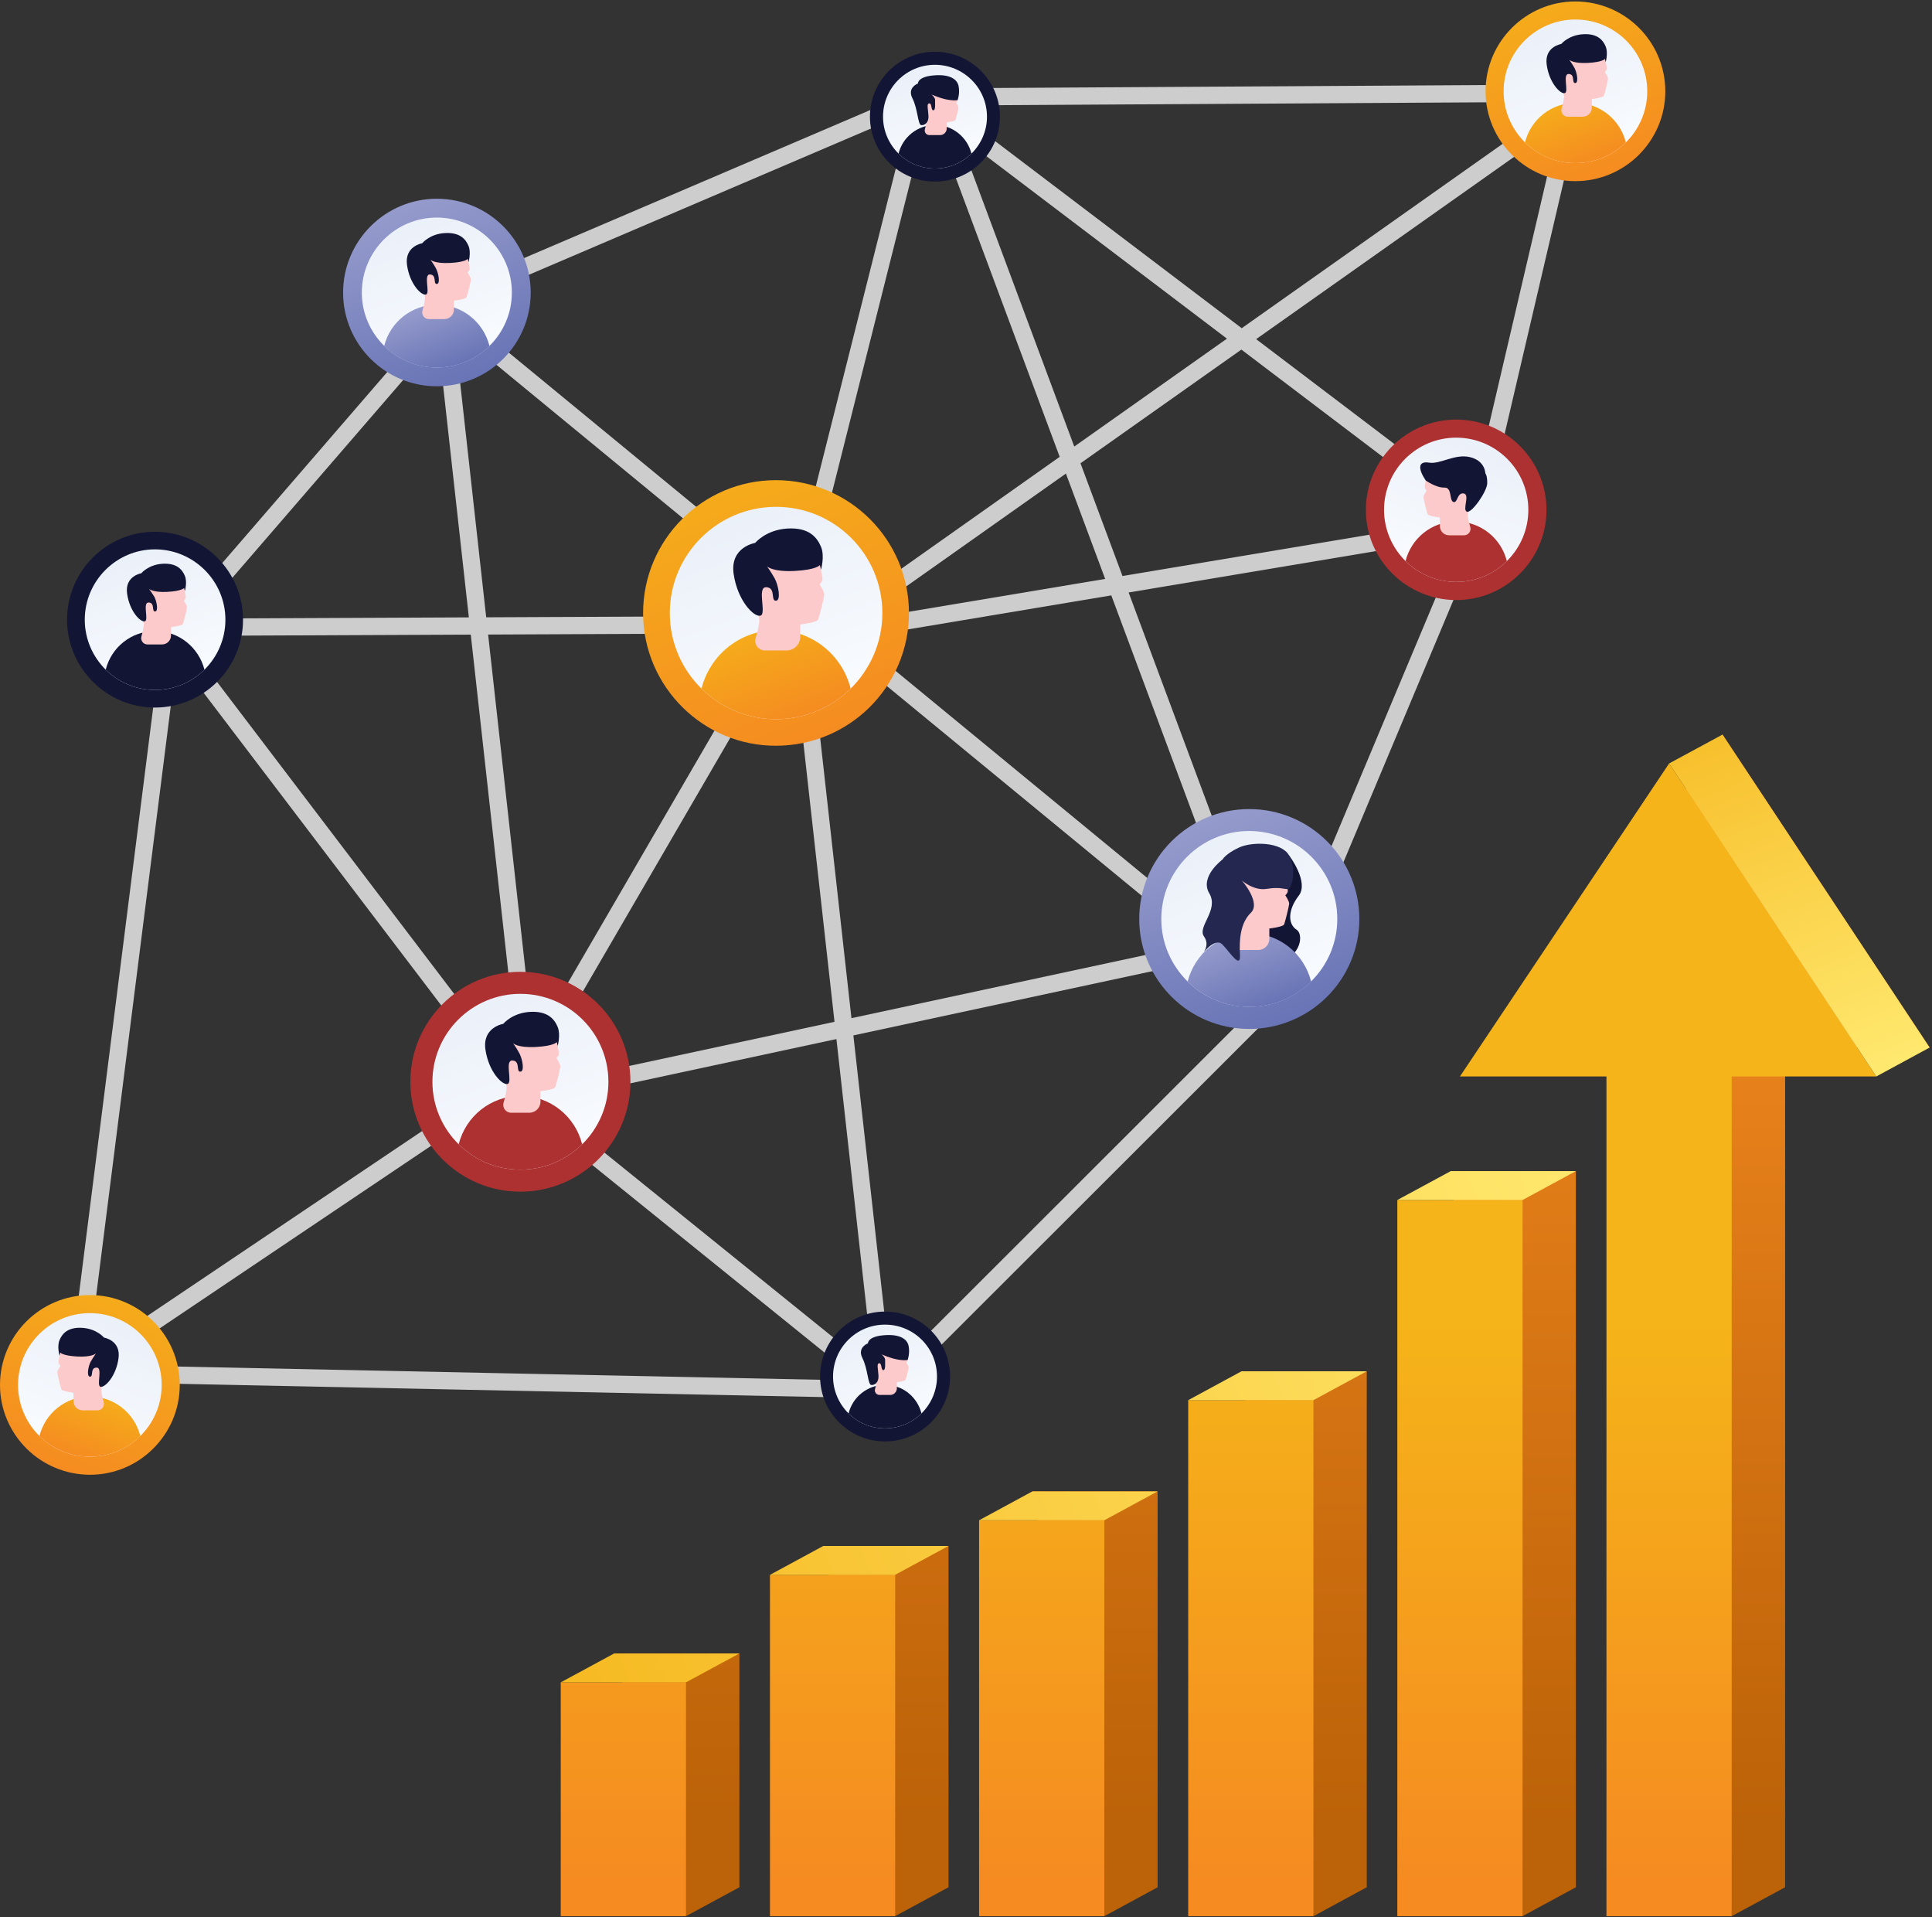
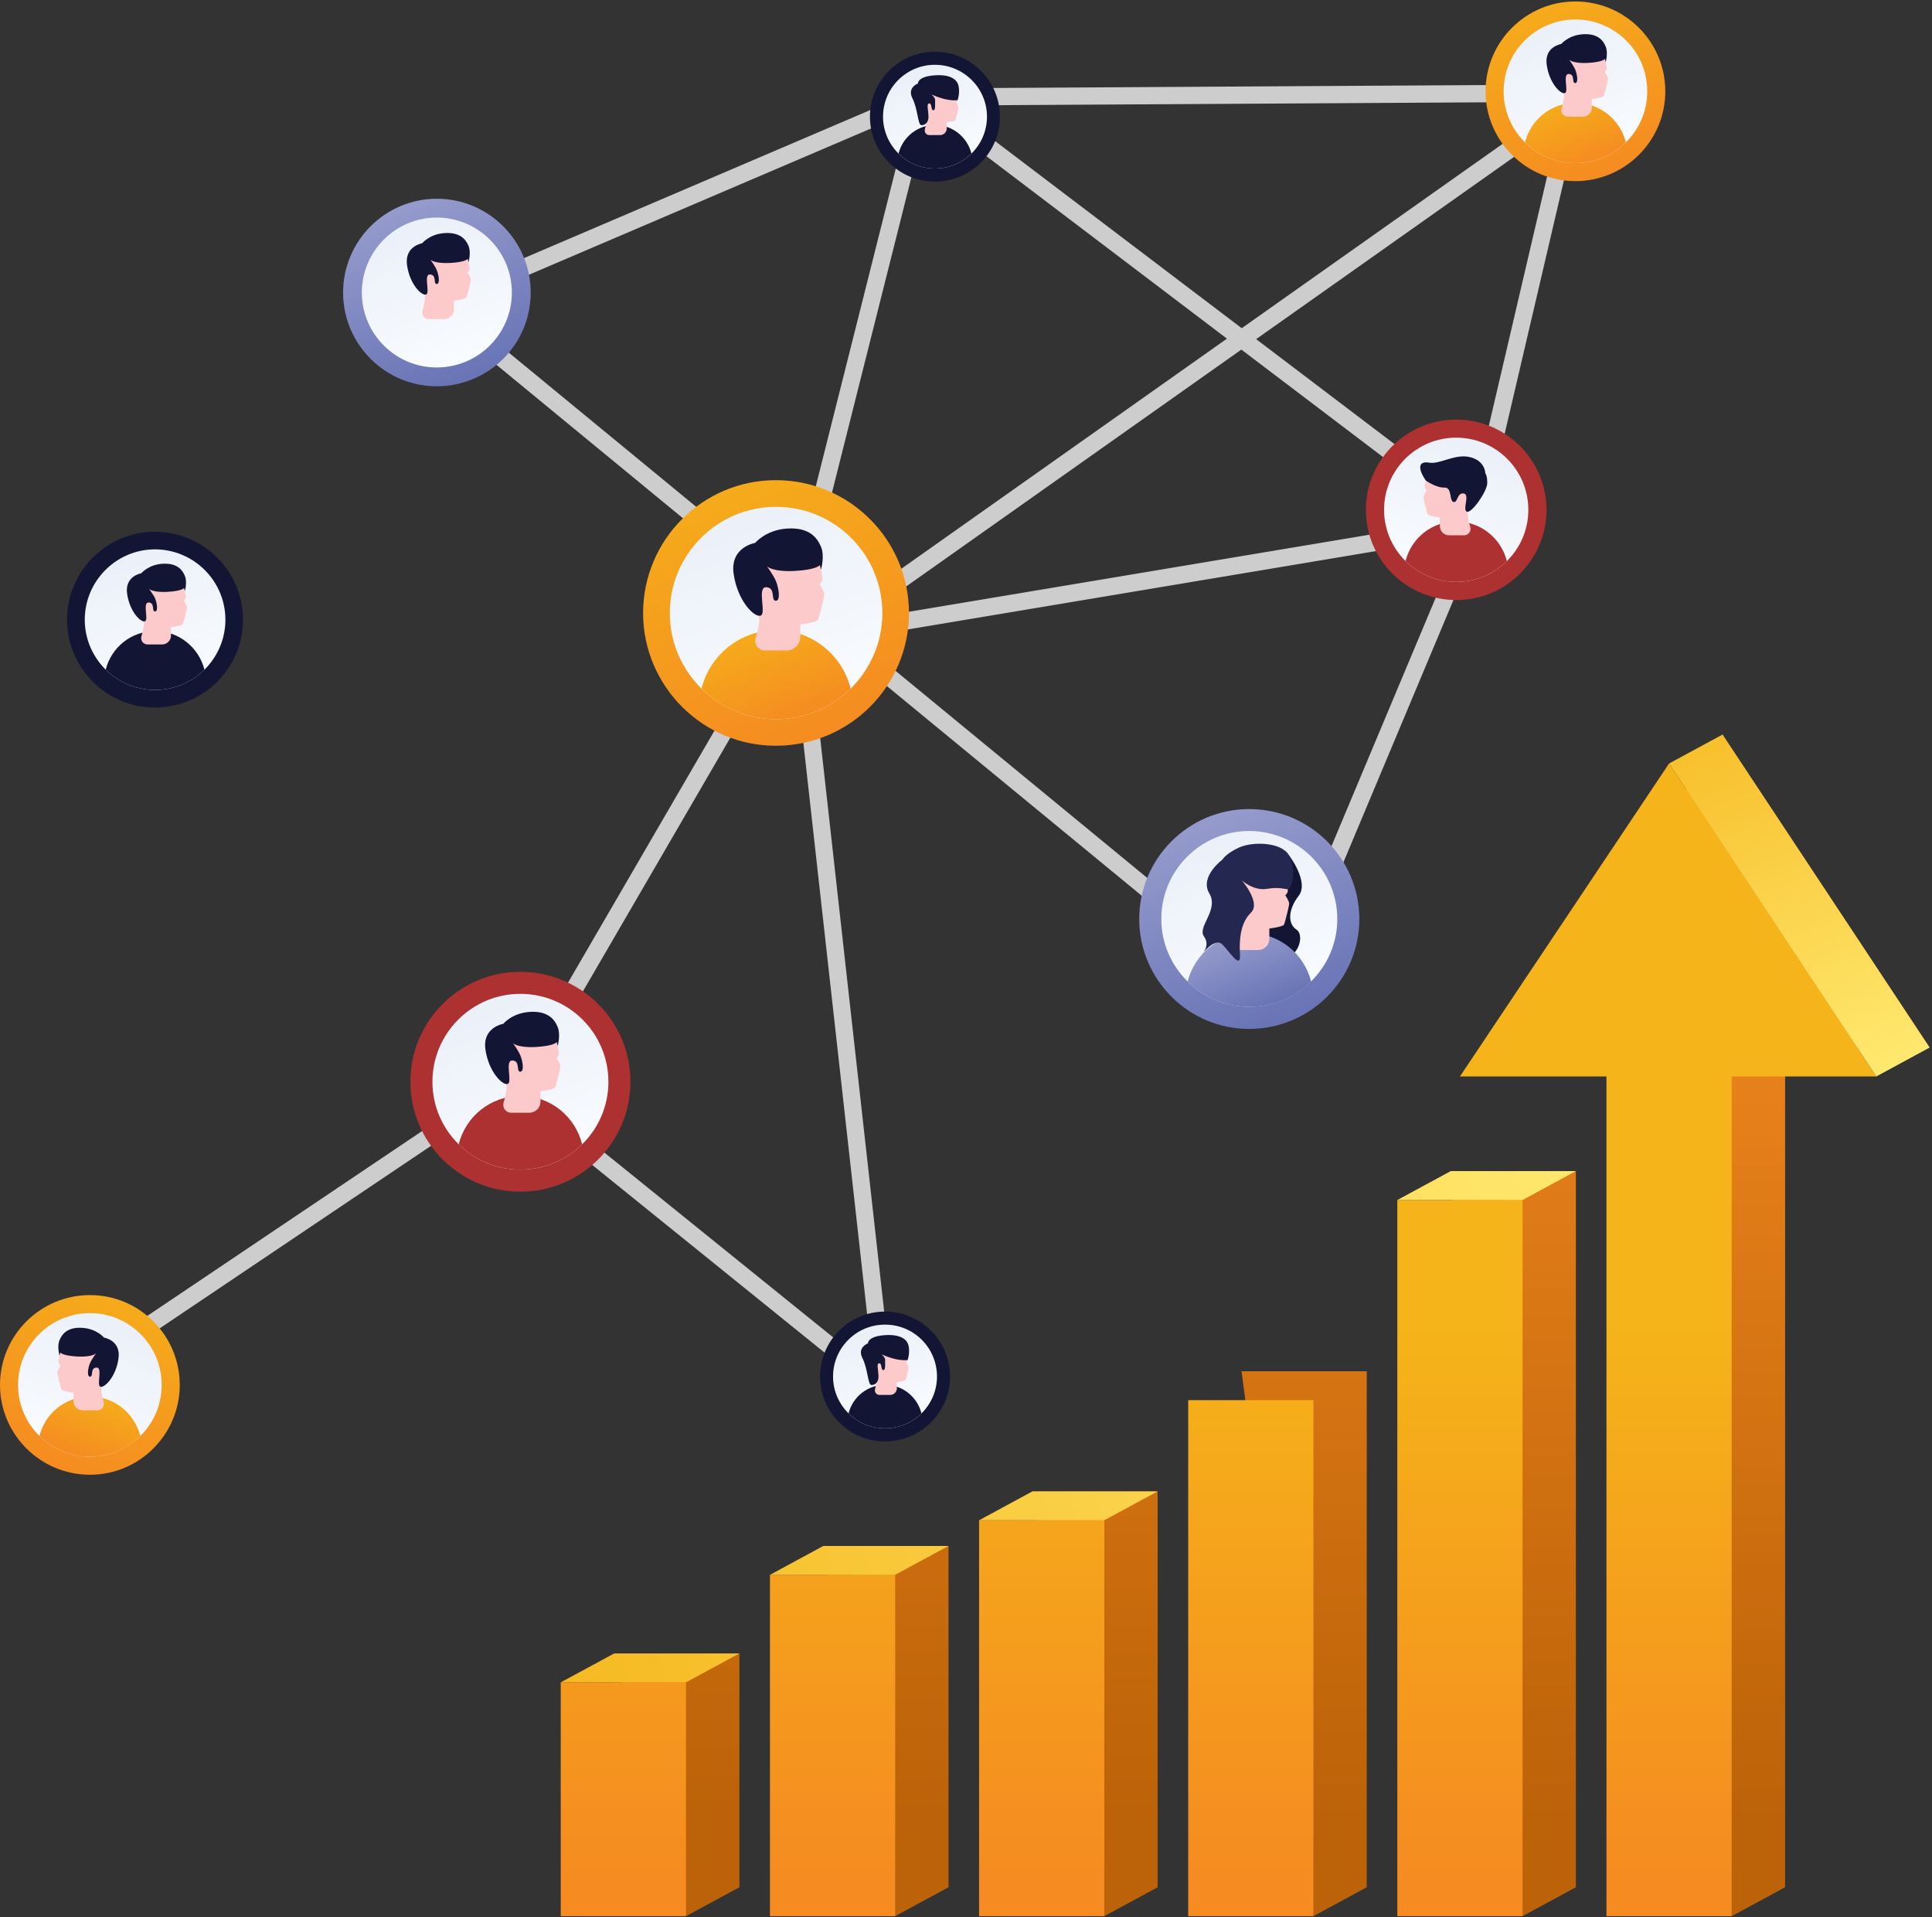
<svg xmlns="http://www.w3.org/2000/svg" width="379" height="376" viewBox="0 0 379 376" fill="none">
  <rect x="0" y="0" width="379" height="376" fill="#333333" stroke="none" />
  <path d="M145.047 370.137L134.568 375.804L120.48 324.281H145.047V370.137Z" fill="url(#paint0_linear_407_2478)" />
  <path d="M186.07 370.137L175.591 375.804L161.504 303.198H186.07V370.137Z" fill="url(#paint1_linear_407_2478)" />
  <path d="M227.093 370.137L216.637 375.804L202.527 292.494H227.093V370.137Z" fill="url(#paint2_linear_407_2478)" />
  <path d="M268.117 370.137L257.66 375.804L243.551 268.937H268.117V370.137Z" fill="url(#paint3_linear_407_2478)" />
  <path d="M309.138 370.137L298.681 375.804L284.594 229.68H309.138V370.137Z" fill="url(#paint4_linear_407_2478)" />
  <path d="M378.534 205.45L337.902 144.069L296.879 205.45H325.619L339.707 375.804L350.185 370.137V205.45H378.534Z" fill="url(#paint5_linear_407_2478)" />
  <path d="M134.566 329.948H110V375.804H134.566V329.948Z" fill="url(#paint6_linear_407_2478)" />
  <path d="M175.609 308.865H151.043V375.804H175.609V308.865Z" fill="url(#paint7_linear_407_2478)" />
  <path d="M216.633 298.161H192.066V375.804H216.633V298.161Z" fill="url(#paint8_linear_407_2478)" />
  <path d="M257.656 274.603H233.09V375.804H257.656V274.603Z" fill="url(#paint9_linear_407_2478)" />
  <path d="M298.679 235.347H274.113V375.804H298.679V235.347Z" fill="url(#paint10_linear_407_2478)" />
  <path d="M368.075 211.117L327.422 149.736L286.398 211.117H315.139V375.804H339.705V211.117H368.075Z" fill="url(#paint11_linear_407_2478)" />
  <path d="M145.045 324.281L134.566 329.948H110L120.479 324.281H145.045Z" fill="url(#paint12_linear_407_2478)" />
  <path d="M186.066 303.198L175.587 308.865H151.043L161.5 303.198H186.066Z" fill="url(#paint13_linear_407_2478)" />
  <path d="M227.089 292.494L216.633 298.161H192.066L202.523 292.494H227.089Z" fill="url(#paint14_linear_407_2478)" />
-   <path d="M268.113 268.937L257.656 274.603H233.09L243.547 268.937H268.113Z" fill="url(#paint15_linear_407_2478)" />
  <path d="M309.136 229.681L298.679 235.348H274.113L284.592 229.681H309.136Z" fill="url(#paint16_linear_407_2478)" />
  <path d="M337.901 144.069L327.422 149.736L368.076 211.117L378.532 205.45L337.901 144.069Z" fill="url(#paint17_linear_407_2478)" />
  <path d="M102.09 212.155L155.527 120.226" stroke="#CDCDCD" stroke-width="3.384" stroke-miterlimit="10" />
  <path d="M85.719 59.757L250.66 195.437L288.987 104.094L309.053 18.265L181.005 19.025L85.719 59.757Z" stroke="#CDCDCD" stroke-width="3.384" stroke-miterlimit="10" />
-   <path d="M98.437 210.006L33.543 124.655L87.175 62.58L104.111 214.934L245.094 184.646L186.396 27.08" stroke="#CDCDCD" stroke-width="3.384" stroke-miterlimit="10" />
  <path d="M309.074 20.176L161.373 124.525L291.421 102.769L181.004 19.025L154.438 124.525" stroke="#CDCDCD" stroke-width="3.384" stroke-miterlimit="10" />
-   <path d="M156.982 122.484L33.543 123.027" stroke="#CDCDCD" stroke-width="3.384" stroke-miterlimit="10" />
  <path d="M156.981 124.916L173.46 272.559L102.109 214.935" stroke="#CDCDCD" stroke-width="3.384" stroke-miterlimit="10" />
-   <path d="M33.543 124.655L15.238 269.302L173.461 272.559L250.66 195.437" stroke="#CDCDCD" stroke-width="3.384" stroke-miterlimit="10" />
  <path d="M99.567 212.59L15.238 269.302" stroke="#CDCDCD" stroke-width="3.384" stroke-miterlimit="10" />
  <path d="M186.376 269.975C186.376 273.514 184.919 276.728 182.571 279.029C180.267 281.309 177.093 282.698 173.615 282.698C170.136 282.698 166.984 281.309 164.679 279.029C162.332 276.728 160.875 273.514 160.875 269.975C160.875 262.94 166.593 257.23 173.615 257.23C180.658 257.23 186.376 262.94 186.376 269.975Z" fill="#131535" />
  <path d="M183.81 269.975C183.81 272.797 182.636 275.36 180.766 277.205C178.919 279.029 176.375 280.136 173.592 280.136C170.81 280.136 168.288 279.029 166.462 277.205C164.592 275.36 163.418 272.797 163.418 269.975C163.418 264.351 167.983 259.792 173.592 259.792C179.245 259.77 183.81 264.33 183.81 269.975Z" fill="url(#paint18_linear_407_2478)" />
  <path d="M180.766 277.205C178.918 279.029 176.374 280.136 173.592 280.136C170.809 280.136 168.287 279.029 166.461 277.205C167.265 273.992 170.157 271.604 173.635 271.604C177.092 271.604 179.961 273.992 180.766 277.205Z" fill="#131535" />
  <path d="M177.788 265.264C177.788 265.264 178.136 266.588 178.071 266.805C178.005 267.022 177.788 267.218 177.788 267.218C177.788 267.218 178.266 267.912 178.245 268.216C178.223 268.52 177.766 270.366 177.636 270.626C177.505 270.887 175.94 271.082 175.94 271.082V272.277C175.94 272.993 175.353 273.579 174.636 273.579H172.527C171.918 273.579 171.483 272.993 171.657 272.407C171.853 271.734 172.027 270.974 172.005 270.605C171.962 269.888 170.918 267.999 171.201 266.132C171.483 264.221 177.027 262.506 177.788 265.264Z" fill="#FCCACA" />
  <path d="M172.918 265.611C172.918 265.611 174.788 266.458 176.331 266.675C177.875 266.892 178.07 266.675 178.07 266.675C178.07 266.675 178.527 265.394 178.244 263.983C177.962 262.571 176.462 261.594 173.309 261.877C170.157 262.159 170.266 263.462 170.266 263.462C170.266 263.462 168.114 264.243 169.179 266.349C170.244 268.455 170.244 271.517 170.896 271.625C171.548 271.712 172.418 271.169 172.331 269.802C172.266 268.434 171.918 267.413 172.483 267.37C173.027 267.326 172.788 268.738 173.288 268.716C173.788 268.694 173.592 267.261 173.636 266.74C173.657 266.176 172.918 265.611 172.918 265.611Z" fill="#131535" />
  <path d="M178.31 120.248C178.31 127.478 175.31 134.056 170.527 138.768C165.81 143.414 159.31 146.259 152.201 146.259C145.092 146.259 138.657 143.414 133.939 138.768C129.156 134.056 126.156 127.478 126.156 120.248C126.156 105.852 137.852 94.171 152.201 94.171C166.614 94.171 178.31 105.852 178.31 120.248Z" fill="url(#paint19_linear_407_2478)" />
  <path d="M173.092 120.248C173.092 126.023 170.7 131.277 166.874 135.055C163.113 138.768 157.896 141.048 152.221 141.048C146.547 141.048 141.373 138.768 137.612 135.055C133.786 131.299 131.395 126.045 131.395 120.248C131.395 108.74 140.743 99.404 152.221 99.404C163.744 99.382 173.092 108.74 173.092 120.248Z" fill="url(#paint20_linear_407_2478)" />
  <path d="M166.875 135.056C163.114 138.768 157.897 141.048 152.222 141.048C146.548 141.048 141.374 138.768 137.613 135.056C139.266 128.477 145.157 123.592 152.266 123.592C159.331 123.592 165.223 128.477 166.875 135.056Z" fill="url(#paint21_linear_407_2478)" />
  <path d="M160.767 110.608C160.767 110.608 161.463 113.343 161.332 113.778C161.202 114.212 160.767 114.603 160.767 114.603C160.767 114.603 161.745 116.014 161.702 116.622C161.658 117.23 160.724 121.029 160.463 121.55C160.202 122.072 156.984 122.484 156.984 122.484V124.916C156.984 126.371 155.789 127.565 154.332 127.565H150.028C148.788 127.565 147.897 126.371 148.223 125.176C148.614 123.809 149.006 122.245 148.941 121.485C148.832 120.031 146.723 116.166 147.31 112.323C147.854 108.501 159.224 104.984 160.767 110.608Z" fill="#FCCACA" />
  <path d="M150.463 111.085C150.463 111.085 151.55 112.192 155.876 111.975C160.202 111.758 160.833 110.825 160.833 110.825L161.05 111.736C161.05 111.736 161.833 109.066 161.05 107.22C160.267 105.375 158.68 103.399 154.441 103.659C150.224 103.92 148.136 106.482 148.136 106.482C148.136 106.482 143.158 107.264 143.919 112.561C144.68 117.838 147.919 121.094 149.18 120.747C150.441 120.4 148.397 115.058 150.332 115.167C152.267 115.276 151.115 117.816 152.202 117.816C153.267 117.816 152.702 114.754 151.963 113.43C151.224 112.106 150.463 111.085 150.463 111.085Z" fill="#131535" />
  <path d="M266.66 180.26C266.66 186.252 264.182 191.68 260.225 195.589C256.312 199.432 250.942 201.798 245.05 201.798C239.159 201.798 233.833 199.432 229.919 195.589C225.963 191.68 223.484 186.252 223.484 180.26C223.484 168.34 233.159 158.678 245.05 158.678C256.986 158.678 266.66 168.34 266.66 180.26Z" fill="url(#paint22_linear_407_2478)" />
  <path d="M262.335 180.238C262.335 185.015 260.357 189.379 257.183 192.484C254.053 195.567 249.748 197.456 245.052 197.456C240.356 197.456 236.074 195.567 232.965 192.484C229.791 189.357 227.812 185.015 227.812 180.238C227.812 170.706 235.552 162.977 245.052 162.977C254.596 162.999 262.335 170.728 262.335 180.238Z" fill="url(#paint23_linear_407_2478)" />
  <path d="M252.897 167.797C252.897 167.797 256.854 172.986 254.767 175.678C252.68 178.37 252.571 181.171 254.332 182.322C256.093 183.473 254.637 189.031 249.723 188.054C244.81 187.077 243.18 180.585 243.18 180.585L252.897 167.797Z" fill="#131535" />
  <path d="M257.203 192.505C254.072 195.588 249.768 197.477 245.072 197.477C240.376 197.477 236.093 195.588 232.984 192.505C234.354 187.056 239.224 183.017 245.115 183.017C250.963 183.017 255.833 187.056 257.203 192.505Z" fill="url(#paint24_linear_407_2478)" />
  <path d="M252.136 172.27C252.136 172.27 252.723 174.528 252.614 174.897C252.505 175.266 252.136 175.592 252.136 175.592C252.136 175.592 252.94 176.764 252.897 177.264C252.853 177.763 252.092 180.911 251.875 181.345C251.658 181.78 249.005 182.105 249.005 182.105V184.125C249.005 185.341 248.027 186.318 246.809 186.318H243.244C242.222 186.318 241.483 185.341 241.766 184.342C242.092 183.213 242.396 181.91 242.353 181.28C242.266 180.086 240.527 176.873 241.005 173.703C241.461 170.533 250.875 167.623 252.136 172.27Z" fill="#FCCACA" />
  <path d="M243.614 172.682C243.614 172.682 245.919 174.745 248.484 174.332C251.028 173.92 251.745 174.376 252.593 174.376C253.462 174.376 254.376 170.511 252.897 167.797C251.419 165.083 245.636 165.018 243.027 166.234C240.418 167.449 239.832 168.557 239.832 168.557C239.832 168.557 235.266 171.922 237.223 175.201C239.179 178.479 234.831 181.736 236.179 183.647C237.527 185.557 235.723 187.229 235.723 187.229C235.723 187.229 238.31 183.755 239.766 185.21C241.223 186.665 243.419 190.247 243.245 187.229C243.071 184.233 243.353 180.976 245.375 179.022C247.44 177.046 243.614 172.682 243.614 172.682Z" fill="#242851" />
  <path d="M267.941 100.012C267.941 104.919 269.963 109.391 273.224 112.583C276.42 115.731 280.855 117.685 285.681 117.685C290.507 117.685 294.877 115.753 298.095 112.583C301.334 109.391 303.377 104.919 303.377 100.012C303.377 90.241 295.442 82.294 285.681 82.294C275.898 82.294 267.941 90.219 267.941 100.012Z" fill="#AD3131" />
  <path d="M271.508 99.99C271.508 103.92 273.138 107.481 275.725 110.043C278.291 112.561 281.813 114.125 285.682 114.125C289.552 114.125 293.052 112.583 295.596 110.043C298.204 107.481 299.813 103.92 299.813 99.99C299.813 92.174 293.465 85.834 285.661 85.834C277.856 85.834 271.508 92.174 271.508 99.99Z" fill="url(#paint25_linear_407_2478)" />
  <path d="M275.723 110.043C278.288 112.561 281.81 114.125 285.679 114.125C289.549 114.125 293.049 112.583 295.593 110.043C294.484 105.57 290.462 102.27 285.636 102.27C280.853 102.27 276.831 105.592 275.723 110.043Z" fill="#AD3131" />
  <path d="M279.877 93.454C279.877 93.454 279.399 95.3 279.486 95.604C279.573 95.908 279.877 96.168 279.877 96.168C279.877 96.168 279.225 97.124 279.247 97.536C279.268 97.949 279.899 100.533 280.094 100.88C280.29 101.227 282.464 101.51 282.464 101.51V103.182C282.464 104.18 283.268 104.984 284.269 104.984H287.203C288.051 104.984 288.66 104.18 288.421 103.355C288.16 102.422 287.899 101.358 287.921 100.858C287.986 99.881 289.421 97.254 289.03 94.627C288.638 92 280.921 89.633 279.877 93.454Z" fill="#FCCACA" />
  <path d="M279.683 94.236C279.683 94.236 281.748 95.691 283.335 95.626C284.922 95.561 284.248 98.166 285.118 98.448C285.966 98.731 285.792 96.603 287.118 96.776C288.444 96.95 286.792 100.033 287.77 100.359C288.748 100.663 291.727 96.342 291.749 94.779C291.77 93.216 291.379 92.825 291.379 92.825C291.379 92.825 291.357 90.371 288.379 89.655C285.401 88.938 282.553 91.088 280.357 90.74C278.161 90.371 278.139 91.913 279.683 94.236Z" fill="#131535" />
  <path d="M196.157 22.89C196.157 26.429 194.701 29.642 192.353 31.944C190.048 34.224 186.874 35.613 183.396 35.613C179.917 35.613 176.765 34.224 174.461 31.944C172.113 29.642 170.656 26.429 170.656 22.89C170.656 15.855 176.374 10.145 183.396 10.145C190.44 10.145 196.157 15.855 196.157 22.89Z" fill="#131535" />
  <path d="M193.615 22.89C193.615 25.713 192.441 28.275 190.571 30.12C188.723 31.944 186.18 33.051 183.397 33.051C180.614 33.051 178.092 31.944 176.266 30.12C174.397 28.275 173.223 25.713 173.223 22.89C173.223 17.267 177.788 12.707 183.397 12.707C189.028 12.707 193.615 17.267 193.615 22.89Z" fill="url(#paint26_linear_407_2478)" />
  <path d="M190.571 30.12C188.723 31.944 186.179 33.051 183.396 33.051C180.614 33.051 178.092 31.944 176.266 30.12C177.07 26.907 179.961 24.518 183.44 24.518C186.875 24.518 189.766 26.907 190.571 30.12Z" fill="#131535" />
  <path d="M187.569 18.178C187.569 18.178 187.917 19.503 187.852 19.72C187.787 19.937 187.569 20.132 187.569 20.132C187.569 20.132 188.048 20.827 188.026 21.131C188.004 21.435 187.548 23.281 187.417 23.541C187.287 23.802 185.721 23.997 185.721 23.997V25.191C185.721 25.908 185.134 26.494 184.417 26.494H182.308C181.699 26.494 181.265 25.908 181.439 25.322C181.634 24.648 181.808 23.889 181.786 23.519C181.743 22.803 180.699 20.914 180.982 19.047C181.265 17.158 186.83 15.421 187.569 18.178Z" fill="#FCCACA" />
  <path d="M182.723 18.526C182.723 18.526 184.592 19.372 186.136 19.59C187.68 19.807 187.875 19.59 187.875 19.59C187.875 19.59 188.332 18.308 188.049 16.897C187.766 15.486 186.266 14.509 183.114 14.791C179.962 15.073 180.071 16.376 180.071 16.376C180.071 16.376 177.918 17.158 178.984 19.264C180.049 21.37 180.049 24.431 180.701 24.54C181.353 24.627 182.223 24.084 182.136 22.716C182.071 21.348 181.723 20.328 182.288 20.284C182.853 20.241 182.592 21.652 183.092 21.631C183.592 21.609 183.397 20.176 183.44 19.655C183.462 19.112 182.723 18.526 182.723 18.526Z" fill="#131535" />
  <path d="M123.675 212.177C123.675 218.17 121.197 223.598 117.24 227.506C113.327 231.349 107.958 233.715 102.066 233.715C96.174 233.715 90.848 231.349 86.935 227.506C82.978 223.598 80.5 218.17 80.5 212.177C80.5 200.257 90.174 190.595 102.066 190.595C114.001 190.595 123.675 200.257 123.675 212.177Z" fill="#AD3131" />
  <path d="M119.351 212.177C119.351 216.954 117.373 221.318 114.199 224.423C111.068 227.506 106.764 229.395 102.068 229.395C97.372 229.395 93.089 227.506 89.981 224.423C86.806 221.296 84.828 216.954 84.828 212.177C84.828 202.645 92.567 194.916 102.068 194.916C111.612 194.916 119.351 202.645 119.351 212.177Z" fill="url(#paint27_linear_407_2478)" />
  <path d="M114.199 224.423C111.068 227.506 106.764 229.395 102.068 229.395C97.372 229.395 93.089 227.506 89.981 224.423C91.35 218.973 96.22 214.935 102.111 214.935C107.959 214.935 112.851 218.973 114.199 224.423Z" fill="#AD3131" />
  <path d="M109.155 204.187C109.155 204.187 109.742 206.445 109.634 206.814C109.525 207.183 109.155 207.509 109.155 207.509C109.155 207.509 109.96 208.681 109.916 209.181C109.873 209.68 109.112 212.828 108.894 213.262C108.677 213.697 106.025 214.022 106.025 214.022V216.042C106.025 217.258 105.046 218.235 103.829 218.235H100.264C99.242 218.235 98.503 217.258 98.785 216.259C99.112 215.13 99.416 213.827 99.372 213.197C99.285 212.003 97.546 208.79 98.025 205.62C98.481 202.45 107.873 199.54 109.155 204.187Z" fill="#FCCACA" />
  <path d="M100.635 204.599C100.635 204.599 101.526 205.533 105.113 205.338C108.7 205.142 109.222 204.382 109.222 204.382L109.396 205.142C109.396 205.142 110.027 202.949 109.396 201.408C108.766 199.866 107.418 198.238 103.939 198.455C100.439 198.672 98.722 200.8 98.722 200.8C98.722 200.8 94.613 201.451 95.222 205.815C95.852 210.179 98.526 212.872 99.57 212.59C100.613 212.286 98.917 207.9 100.526 207.987C102.135 208.073 101.178 210.179 102.07 210.179C102.961 210.179 102.483 207.639 101.874 206.554C101.265 205.425 100.635 204.599 100.635 204.599Z" fill="#131535" />
  <path d="M326.684 17.918C326.684 22.803 324.662 27.254 321.423 30.446C318.227 33.594 313.836 35.526 309.031 35.526C304.227 35.526 299.857 33.594 296.683 30.446C293.444 27.254 291.422 22.825 291.422 17.918C291.422 8.191 299.335 0.287 309.031 0.287C318.771 0.287 326.684 8.191 326.684 17.918Z" fill="url(#paint28_linear_407_2478)" />
  <path d="M323.14 17.918C323.14 21.826 321.531 25.387 318.944 27.927C316.4 30.446 312.879 31.987 309.031 31.987C305.183 31.987 301.704 30.446 299.161 27.927C296.574 25.387 294.965 21.826 294.965 17.918C294.965 10.123 301.291 3.827 309.052 3.827C316.813 3.827 323.14 10.123 323.14 17.918Z" fill="url(#paint29_linear_407_2478)" />
  <path d="M318.943 27.927C316.4 30.445 312.878 31.987 309.03 31.987C305.182 31.987 301.704 30.445 299.16 27.927C300.269 23.476 304.269 20.175 309.074 20.175C313.835 20.175 317.835 23.476 318.943 27.927Z" fill="url(#paint30_linear_407_2478)" />
  <path d="M314.813 11.404C314.813 11.404 315.292 13.25 315.205 13.554C315.118 13.858 314.813 14.118 314.813 14.118C314.813 14.118 315.465 15.073 315.444 15.486C315.422 15.899 314.792 18.46 314.618 18.808C314.444 19.155 312.27 19.438 312.27 19.438V21.088C312.27 22.087 311.465 22.89 310.465 22.89H307.552C306.704 22.89 306.117 22.087 306.335 21.283C306.596 20.371 306.856 19.286 306.813 18.786C306.748 17.809 305.313 15.182 305.704 12.598C306.096 9.971 313.77 7.604 314.813 11.404Z" fill="#FCCACA" />
  <path d="M307.835 11.73C307.835 11.73 308.574 12.49 311.488 12.338C314.401 12.186 314.836 11.556 314.836 11.556L314.988 12.186C314.988 12.186 315.509 10.383 314.988 9.124C314.466 7.865 313.379 6.54 310.531 6.714C307.683 6.888 306.27 8.625 306.27 8.625C306.27 8.625 302.9 9.146 303.422 12.728C303.922 16.311 306.14 18.504 306.966 18.265C307.814 18.026 306.444 14.422 307.748 14.509C309.053 14.574 308.27 16.289 309.009 16.289C309.727 16.289 309.357 14.205 308.857 13.315C308.357 12.425 307.835 11.73 307.835 11.73Z" fill="#131535" />
  <path d="M0 271.625C0 276.51 2.022 280.961 5.261 284.153C8.457 287.301 12.848 289.233 17.653 289.233C22.457 289.233 26.827 287.301 30.001 284.153C33.24 280.961 35.262 276.532 35.262 271.625C35.262 261.898 27.349 253.994 17.653 253.994C7.913 253.994 0 261.898 0 271.625Z" fill="url(#paint31_linear_407_2478)" />
  <path d="M3.543 271.625C3.543 275.533 5.152 279.094 7.739 281.634C10.282 284.153 13.804 285.694 17.652 285.694C21.5 285.694 24.979 284.153 27.522 281.634C30.109 279.094 31.718 275.533 31.718 271.625C31.718 263.83 25.392 257.534 17.63 257.534C9.848 257.534 3.543 263.852 3.543 271.625Z" fill="url(#paint32_linear_407_2478)" />
  <path d="M7.742 281.634C10.286 284.152 13.808 285.694 17.656 285.694C21.504 285.694 24.982 284.152 27.526 281.634C26.417 277.183 22.417 273.883 17.612 273.883C12.851 273.883 8.851 277.183 7.742 281.634Z" fill="url(#paint33_linear_407_2478)" />
  <path d="M11.873 265.111C11.873 265.111 11.395 266.956 11.482 267.26C11.569 267.564 11.873 267.825 11.873 267.825C11.873 267.825 11.221 268.78 11.243 269.193C11.264 269.605 11.895 272.167 12.069 272.515C12.243 272.862 14.417 273.144 14.417 273.144V274.794C14.417 275.793 15.221 276.596 16.221 276.596H19.134C19.982 276.596 20.569 275.793 20.352 274.99C20.091 274.078 19.83 272.992 19.873 272.493C19.939 271.516 21.373 268.889 20.982 266.305C20.591 263.721 12.917 261.311 11.873 265.111Z" fill="#FCCACA" />
  <path d="M18.83 265.436C18.83 265.436 18.09 266.196 15.177 266.044C12.242 265.892 11.829 265.263 11.829 265.263L11.677 265.892C11.677 265.892 11.155 264.09 11.677 262.831C12.199 261.572 13.286 260.247 16.134 260.421C18.982 260.595 20.395 262.332 20.395 262.332C20.395 262.332 23.765 262.853 23.243 266.435C22.743 270.018 20.525 272.211 19.699 271.972C18.873 271.733 20.221 268.129 18.917 268.216C17.612 268.281 18.395 269.996 17.656 269.996C16.938 269.996 17.308 267.912 17.808 267.021C18.33 266.131 18.83 265.436 18.83 265.436Z" fill="#131535" />
  <path d="M47.675 121.55C47.675 126.327 45.697 130.691 42.523 133.796C39.392 136.879 35.088 138.768 30.392 138.768C25.696 138.768 21.413 136.879 18.305 133.796C15.131 130.669 13.152 126.327 13.152 121.55C13.152 112.018 20.892 104.289 30.392 104.289C39.936 104.311 47.675 112.04 47.675 121.55Z" fill="#131535" />
  <path d="M44.217 121.55C44.217 125.372 42.63 128.845 40.108 131.342C37.608 133.796 34.173 135.316 30.412 135.316C26.651 135.316 23.238 133.796 20.738 131.342C18.216 128.845 16.629 125.372 16.629 121.55C16.629 113.929 22.825 107.741 30.412 107.741C38.021 107.763 44.217 113.929 44.217 121.55Z" fill="url(#paint34_linear_407_2478)" />
  <path d="M40.109 131.342C37.608 133.796 34.173 135.316 30.413 135.316C26.651 135.316 23.238 133.796 20.738 131.342C21.825 126.978 25.738 123.765 30.434 123.765C35.108 123.765 39 127 40.109 131.342Z" fill="#131535" />
  <path d="M36.064 115.167C36.064 115.167 36.52 116.969 36.434 117.251C36.346 117.534 36.064 117.794 36.064 117.794C36.064 117.794 36.694 118.728 36.673 119.14C36.651 119.553 36.042 122.05 35.846 122.397C35.672 122.745 33.542 123.005 33.542 123.005V124.634C33.542 125.611 32.759 126.392 31.781 126.392H28.933C28.107 126.392 27.52 125.611 27.738 124.807C27.998 123.917 28.238 122.853 28.216 122.376C28.151 121.42 26.759 118.858 27.129 116.318C27.498 113.777 35.042 111.454 36.064 115.167Z" fill="#FCCACA" />
  <path d="M29.239 115.492C29.239 115.492 29.957 116.231 32.826 116.079C35.696 115.927 36.109 115.319 36.109 115.319L36.261 115.927C36.261 115.927 36.783 114.168 36.261 112.93C35.739 111.693 34.696 110.412 31.891 110.564C29.109 110.738 27.717 112.431 27.717 112.431C27.717 112.431 24.435 112.952 24.935 116.448C25.435 119.944 27.587 122.093 28.413 121.854C29.239 121.615 27.891 118.098 29.174 118.163C30.457 118.228 29.696 119.922 30.413 119.922C31.131 119.922 30.739 117.881 30.261 117.012C29.739 116.166 29.239 115.492 29.239 115.492Z" fill="#131535" />
  <path d="M104.11 57.391C104.11 62.493 102.002 67.139 98.632 70.461C95.306 73.74 90.697 75.759 85.675 75.759C80.653 75.759 76.109 73.74 72.783 70.461C69.413 67.139 67.305 62.493 67.305 57.391C67.305 47.229 75.566 38.978 85.697 38.978C95.849 38.978 104.11 47.229 104.11 57.391Z" fill="url(#paint35_linear_407_2478)" />
  <path d="M100.412 57.39C100.412 61.472 98.717 65.185 96.021 67.834C93.369 70.461 89.673 72.068 85.673 72.068C81.651 72.068 78.02 70.461 75.368 67.834C72.672 65.185 70.977 61.472 70.977 57.39C70.977 49.27 77.585 42.669 85.673 42.669C93.803 42.669 100.412 49.27 100.412 57.39Z" fill="url(#paint36_linear_407_2478)" />
-   <path d="M96.02 67.856C93.368 70.483 89.672 72.09 85.672 72.09C81.65 72.09 78.019 70.483 75.367 67.856C76.519 63.209 80.694 59.757 85.715 59.757C90.694 59.757 94.868 63.209 96.02 67.856Z" fill="url(#paint37_linear_407_2478)" />
  <path d="M91.717 50.595C91.717 50.595 92.217 52.527 92.13 52.831C92.043 53.135 91.717 53.417 91.717 53.417C91.717 53.417 92.391 54.416 92.369 54.85C92.347 55.285 91.695 57.955 91.499 58.324C91.304 58.693 89.043 58.976 89.043 58.976V60.712C89.043 61.755 88.195 62.58 87.173 62.58H84.129C83.26 62.58 82.629 61.733 82.869 60.908C83.151 59.953 83.412 58.824 83.369 58.303C83.303 57.282 81.803 54.546 82.216 51.832C82.608 49.096 90.63 46.621 91.717 50.595Z" fill="#FCCACA" />
  <path d="M84.433 50.942C84.433 50.942 85.194 51.724 88.259 51.572C91.325 51.42 91.76 50.768 91.76 50.768L91.912 51.42C91.912 51.42 92.455 49.531 91.912 48.228C91.368 46.925 90.238 45.536 87.259 45.709C84.281 45.883 82.824 47.707 82.824 47.707C82.824 47.707 79.324 48.271 79.846 51.984C80.368 55.719 82.672 58.02 83.564 57.76C84.455 57.499 82.998 53.743 84.368 53.83C85.737 53.917 84.933 55.697 85.672 55.697C86.433 55.697 86.02 53.526 85.498 52.592C84.977 51.637 84.433 50.942 84.433 50.942Z" fill="#131535" />
  <defs>
    <linearGradient id="paint0_linear_407_2478" x1="132.758" y1="140.832" x2="132.758" y2="355.883" gradientUnits="userSpaceOnUse">
      <stop stop-color="#F58B21" />
      <stop offset="1" stop-color="#BC6208" />
    </linearGradient>
    <linearGradient id="paint1_linear_407_2478" x1="173.785" y1="148.973" x2="173.785" y2="356.574" gradientUnits="userSpaceOnUse">
      <stop stop-color="#F58B21" />
      <stop offset="1" stop-color="#BC6208" />
    </linearGradient>
    <linearGradient id="paint2_linear_407_2478" x1="214.813" y1="151.415" x2="214.813" y2="356.781" gradientUnits="userSpaceOnUse">
      <stop stop-color="#F58B21" />
      <stop offset="1" stop-color="#BC6208" />
    </linearGradient>
    <linearGradient id="paint3_linear_407_2478" x1="255.841" y1="154.968" x2="255.841" y2="357.082" gradientUnits="userSpaceOnUse">
      <stop stop-color="#F58B21" />
      <stop offset="1" stop-color="#BC6208" />
    </linearGradient>
    <linearGradient id="paint4_linear_407_2478" x1="296.866" y1="158.242" x2="296.866" y2="357.36" gradientUnits="userSpaceOnUse">
      <stop stop-color="#F58B21" />
      <stop offset="1" stop-color="#BC6208" />
    </linearGradient>
    <linearGradient id="paint5_linear_407_2478" x1="337.704" y1="161.439" x2="337.704" y2="357.631" gradientUnits="userSpaceOnUse">
      <stop stop-color="#F58B21" />
      <stop offset="1" stop-color="#BC6208" />
    </linearGradient>
    <linearGradient id="paint6_linear_407_2478" x1="122.291" y1="369.418" x2="122.291" y2="259.549" gradientUnits="userSpaceOnUse">
      <stop stop-color="#F58B21" />
      <stop offset="1" stop-color="#F5B419" />
    </linearGradient>
    <linearGradient id="paint7_linear_407_2478" x1="163.316" y1="369.418" x2="163.316" y2="259.549" gradientUnits="userSpaceOnUse">
      <stop stop-color="#F58B21" />
      <stop offset="1" stop-color="#F5B419" />
    </linearGradient>
    <linearGradient id="paint8_linear_407_2478" x1="204.344" y1="369.418" x2="204.344" y2="259.549" gradientUnits="userSpaceOnUse">
      <stop stop-color="#F58B21" />
      <stop offset="1" stop-color="#F5B419" />
    </linearGradient>
    <linearGradient id="paint9_linear_407_2478" x1="245.372" y1="369.418" x2="245.372" y2="259.549" gradientUnits="userSpaceOnUse">
      <stop stop-color="#F58B21" />
      <stop offset="1" stop-color="#F5B419" />
    </linearGradient>
    <linearGradient id="paint10_linear_407_2478" x1="286.4" y1="369.417" x2="286.4" y2="259.549" gradientUnits="userSpaceOnUse">
      <stop stop-color="#F58B21" />
      <stop offset="1" stop-color="#F5B419" />
    </linearGradient>
    <linearGradient id="paint11_linear_407_2478" x1="327.237" y1="369.418" x2="327.237" y2="259.549" gradientUnits="userSpaceOnUse">
      <stop stop-color="#F58B21" />
      <stop offset="1" stop-color="#F5B419" />
    </linearGradient>
    <linearGradient id="paint12_linear_407_2478" x1="327.583" y1="245.563" x2="87.183" y2="343.81" gradientUnits="userSpaceOnUse">
      <stop stop-color="#FFEA71" />
      <stop offset="1" stop-color="#F5B419" />
    </linearGradient>
    <linearGradient id="paint13_linear_407_2478" x1="326.055" y1="241.827" x2="85.654" y2="340.075" gradientUnits="userSpaceOnUse">
      <stop stop-color="#FFEA71" />
      <stop offset="1" stop-color="#F5B419" />
    </linearGradient>
    <linearGradient id="paint14_linear_407_2478" x1="328.163" y1="246.985" x2="87.762" y2="345.233" gradientUnits="userSpaceOnUse">
      <stop stop-color="#FFEA71" />
      <stop offset="1" stop-color="#F5B419" />
    </linearGradient>
    <linearGradient id="paint15_linear_407_2478" x1="325.772" y1="241.136" x2="85.372" y2="339.384" gradientUnits="userSpaceOnUse">
      <stop stop-color="#FFEA71" />
      <stop offset="1" stop-color="#F5B419" />
    </linearGradient>
    <linearGradient id="paint16_linear_407_2478" x1="317.878" y1="221.819" x2="77.477" y2="320.066" gradientUnits="userSpaceOnUse">
      <stop stop-color="#FFEA71" />
      <stop offset="1" stop-color="#F5B419" />
    </linearGradient>
    <linearGradient id="paint17_linear_407_2478" x1="366.99" y1="213.564" x2="332.065" y2="123.642" gradientUnits="userSpaceOnUse">
      <stop stop-color="#FFEA71" />
      <stop offset="1" stop-color="#F5B419" />
    </linearGradient>
    <linearGradient id="paint18_linear_407_2478" x1="177.502" y1="279.926" x2="167.817" y2="254.99" gradientUnits="userSpaceOnUse">
      <stop stop-color="#F9FCFF" />
      <stop offset="1" stop-color="#E7EDF7" />
    </linearGradient>
    <linearGradient id="paint19_linear_407_2478" x1="162.166" y1="145.739" x2="137.382" y2="81.928" gradientUnits="userSpaceOnUse">
      <stop stop-color="#F58B21" />
      <stop offset="1" stop-color="#F5B419" />
    </linearGradient>
    <linearGradient id="paint20_linear_407_2478" x1="160.174" y1="140.623" x2="140.358" y2="89.603" gradientUnits="userSpaceOnUse">
      <stop stop-color="#F9FCFF" />
      <stop offset="1" stop-color="#E7EDF7" />
    </linearGradient>
    <linearGradient id="paint21_linear_407_2478" x1="155.005" y1="141.998" x2="146.106" y2="119.086" gradientUnits="userSpaceOnUse">
      <stop stop-color="#F58B21" />
      <stop offset="1" stop-color="#F5B419" />
    </linearGradient>
    <linearGradient id="paint22_linear_407_2478" x1="253.306" y1="201.35" x2="232.793" y2="148.536" gradientUnits="userSpaceOnUse">
      <stop stop-color="#6773B5" />
      <stop offset="1" stop-color="#A2A6D2" />
    </linearGradient>
    <linearGradient id="paint23_linear_407_2478" x1="251.66" y1="197.116" x2="235.259" y2="154.888" gradientUnits="userSpaceOnUse">
      <stop stop-color="#F9FCFF" />
      <stop offset="1" stop-color="#E7EDF7" />
    </linearGradient>
    <linearGradient id="paint24_linear_407_2478" x1="247.379" y1="198.253" x2="240.013" y2="179.29" gradientUnits="userSpaceOnUse">
      <stop stop-color="#6773B5" />
      <stop offset="1" stop-color="#A2A6D2" />
    </linearGradient>
    <linearGradient id="paint25_linear_407_2478" x1="280.269" y1="113.841" x2="293.729" y2="79.187" gradientUnits="userSpaceOnUse">
      <stop stop-color="#F9FCFF" />
      <stop offset="1" stop-color="#E7EDF7" />
    </linearGradient>
    <linearGradient id="paint26_linear_407_2478" x1="187.295" y1="32.85" x2="177.61" y2="7.914" gradientUnits="userSpaceOnUse">
      <stop stop-color="#F9FCFF" />
      <stop offset="1" stop-color="#E7EDF7" />
    </linearGradient>
    <linearGradient id="paint27_linear_407_2478" x1="108.668" y1="229.035" x2="92.267" y2="186.808" gradientUnits="userSpaceOnUse">
      <stop stop-color="#F9FCFF" />
      <stop offset="1" stop-color="#E7EDF7" />
    </linearGradient>
    <linearGradient id="paint28_linear_407_2478" x1="315.763" y1="35.155" x2="299.006" y2="-7.989" gradientUnits="userSpaceOnUse">
      <stop stop-color="#F58B21" />
      <stop offset="1" stop-color="#F5B419" />
    </linearGradient>
    <linearGradient id="paint29_linear_407_2478" x1="314.416" y1="31.697" x2="301.018" y2="-2.8" gradientUnits="userSpaceOnUse">
      <stop stop-color="#F9FCFF" />
      <stop offset="1" stop-color="#E7EDF7" />
    </linearGradient>
    <linearGradient id="paint30_linear_407_2478" x1="310.92" y1="32.626" x2="304.903" y2="17.134" gradientUnits="userSpaceOnUse">
      <stop stop-color="#F58B21" />
      <stop offset="1" stop-color="#F5B419" />
    </linearGradient>
    <linearGradient id="paint31_linear_407_2478" x1="10.919" y1="288.866" x2="27.676" y2="245.722" gradientUnits="userSpaceOnUse">
      <stop stop-color="#F58B21" />
      <stop offset="1" stop-color="#F5B419" />
    </linearGradient>
    <linearGradient id="paint32_linear_407_2478" x1="12.265" y1="285.408" x2="25.663" y2="250.911" gradientUnits="userSpaceOnUse">
      <stop stop-color="#F9FCFF" />
      <stop offset="1" stop-color="#E7EDF7" />
    </linearGradient>
    <linearGradient id="paint33_linear_407_2478" x1="15.764" y1="286.337" x2="21.78" y2="270.845" gradientUnits="userSpaceOnUse">
      <stop stop-color="#F58B21" />
      <stop offset="1" stop-color="#F5B419" />
    </linearGradient>
    <linearGradient id="paint34_linear_407_2478" x1="35.67" y1="135.041" x2="22.556" y2="101.277" gradientUnits="userSpaceOnUse">
      <stop stop-color="#F9FCFF" />
      <stop offset="1" stop-color="#E7EDF7" />
    </linearGradient>
    <linearGradient id="paint35_linear_407_2478" x1="92.707" y1="75.395" x2="75.21" y2="30.345" gradientUnits="userSpaceOnUse">
      <stop stop-color="#6773B5" />
      <stop offset="1" stop-color="#A2A6D2" />
    </linearGradient>
    <linearGradient id="paint36_linear_407_2478" x1="91.299" y1="71.783" x2="77.309" y2="35.763" gradientUnits="userSpaceOnUse">
      <stop stop-color="#F9FCFF" />
      <stop offset="1" stop-color="#E7EDF7" />
    </linearGradient>
    <linearGradient id="paint37_linear_407_2478" x1="87.648" y1="72.754" x2="81.366" y2="56.578" gradientUnits="userSpaceOnUse">
      <stop stop-color="#6773B5" />
      <stop offset="1" stop-color="#A2A6D2" />
    </linearGradient>
  </defs>
</svg>